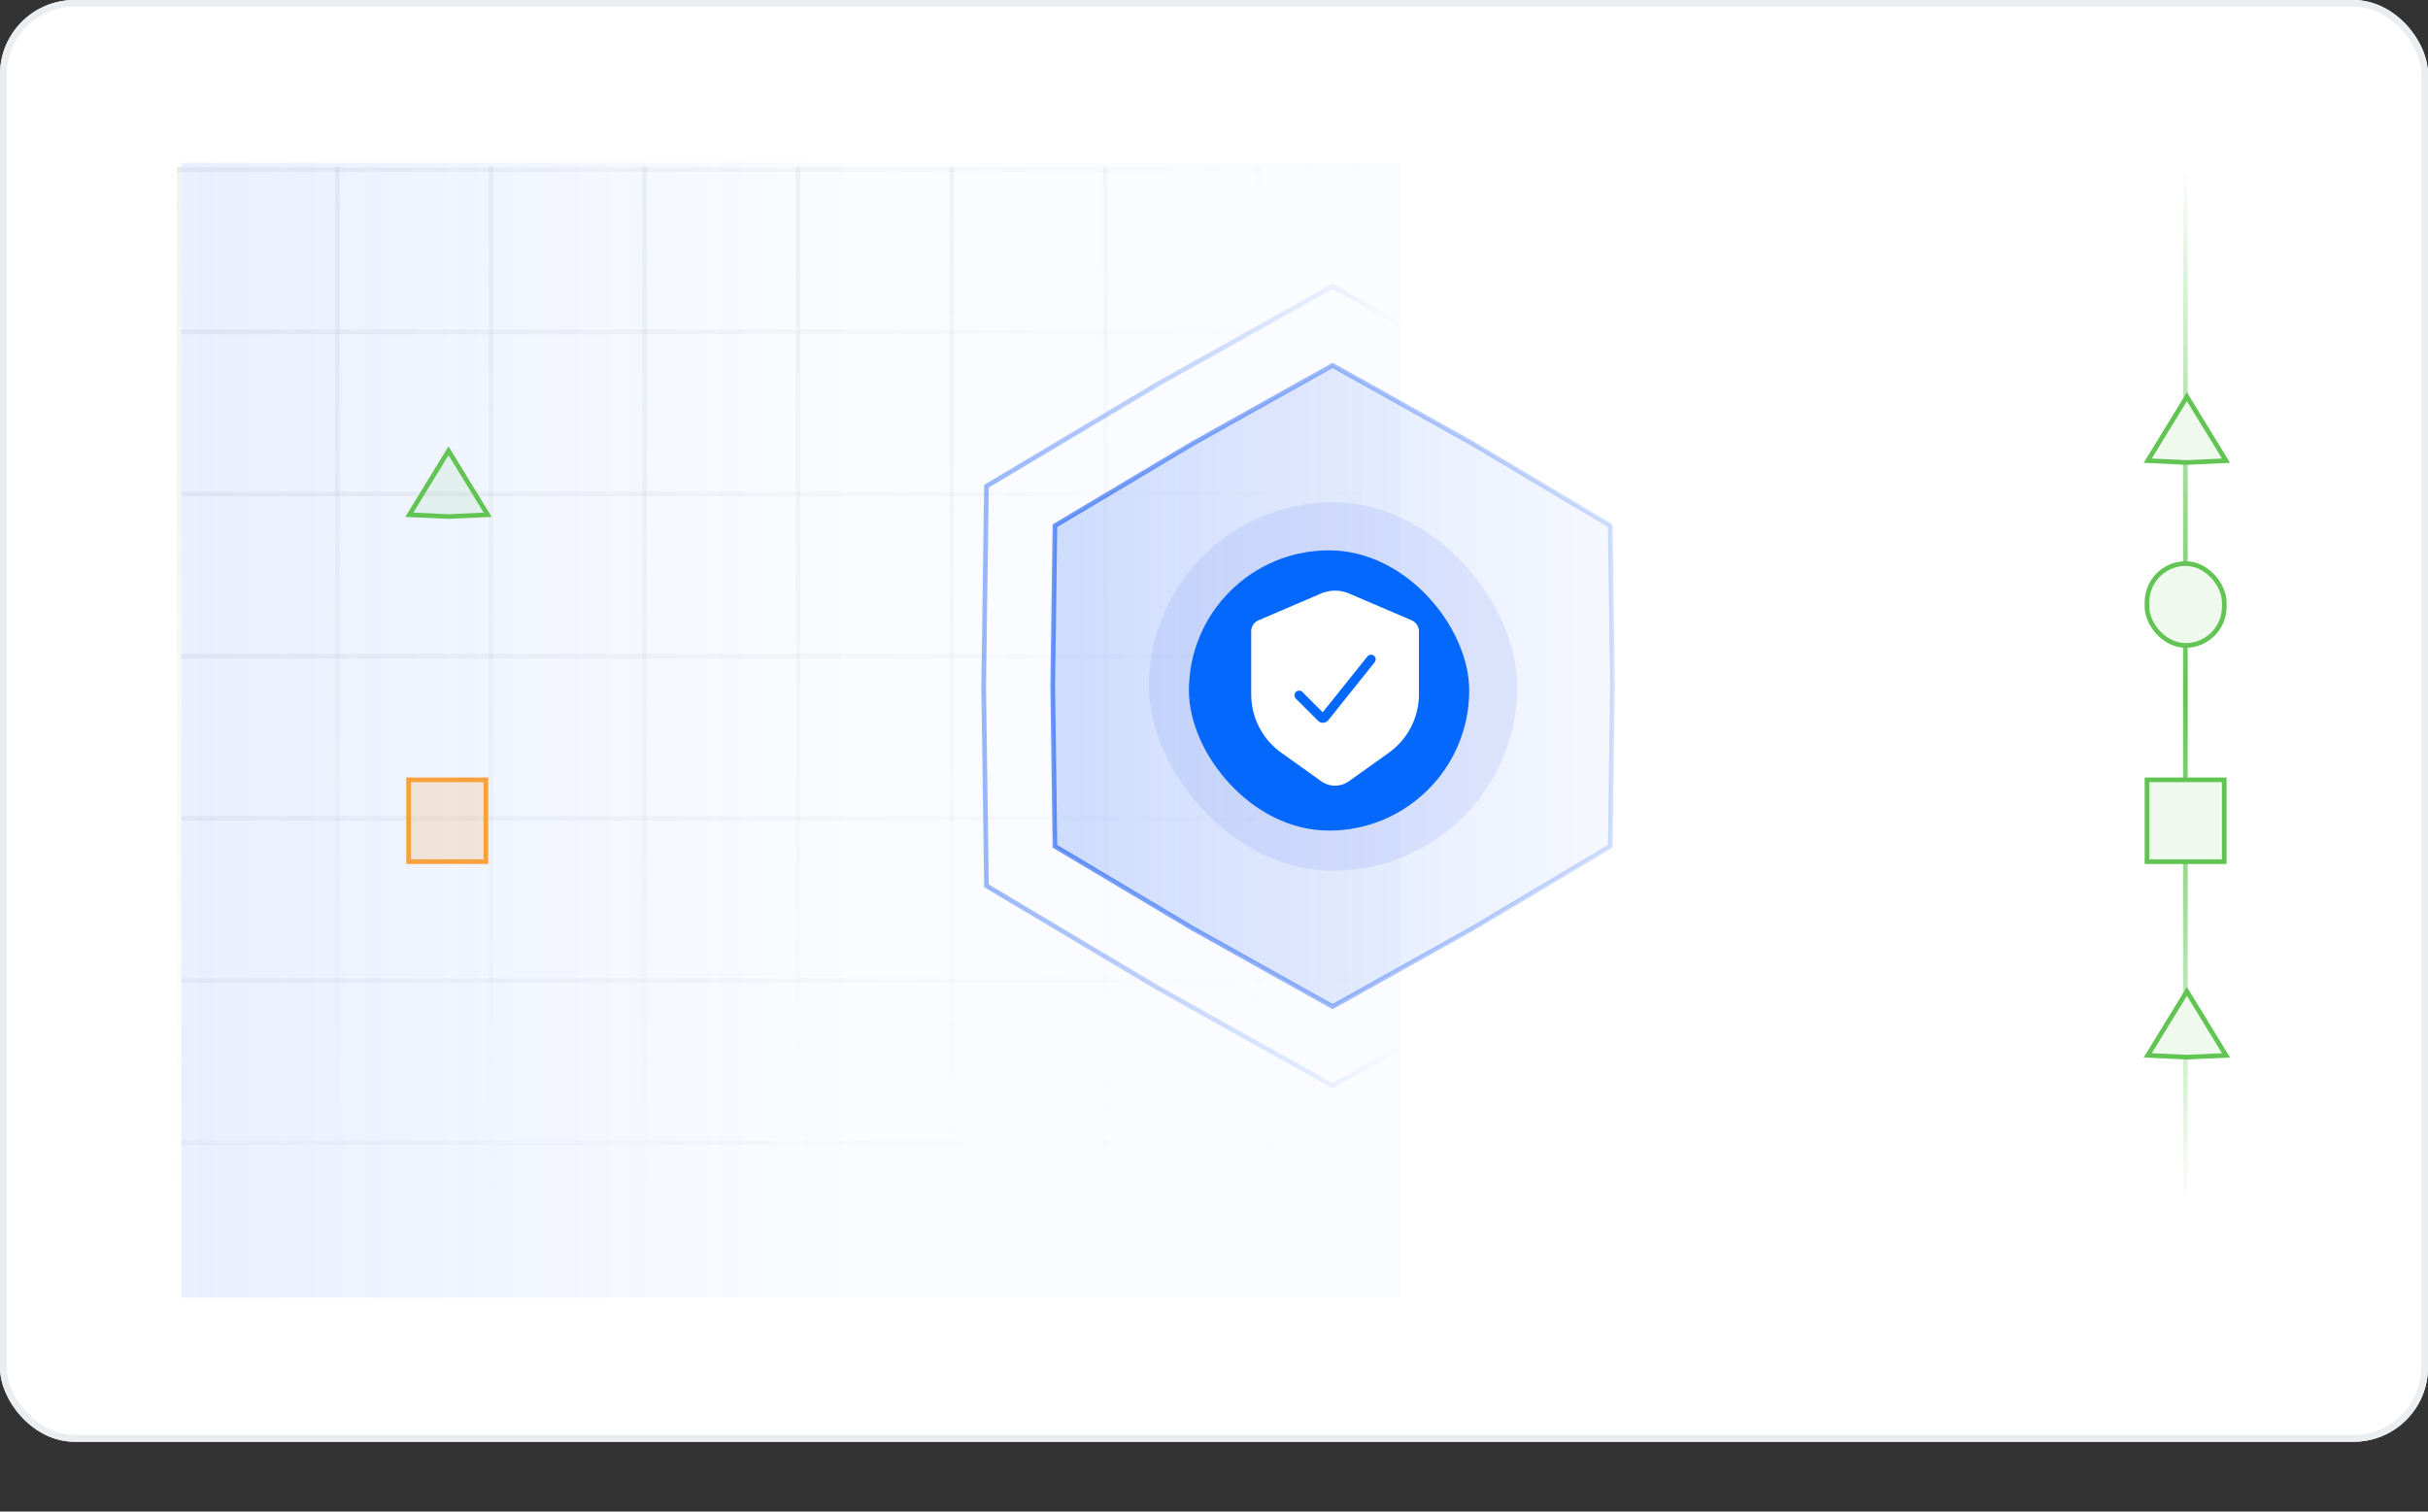
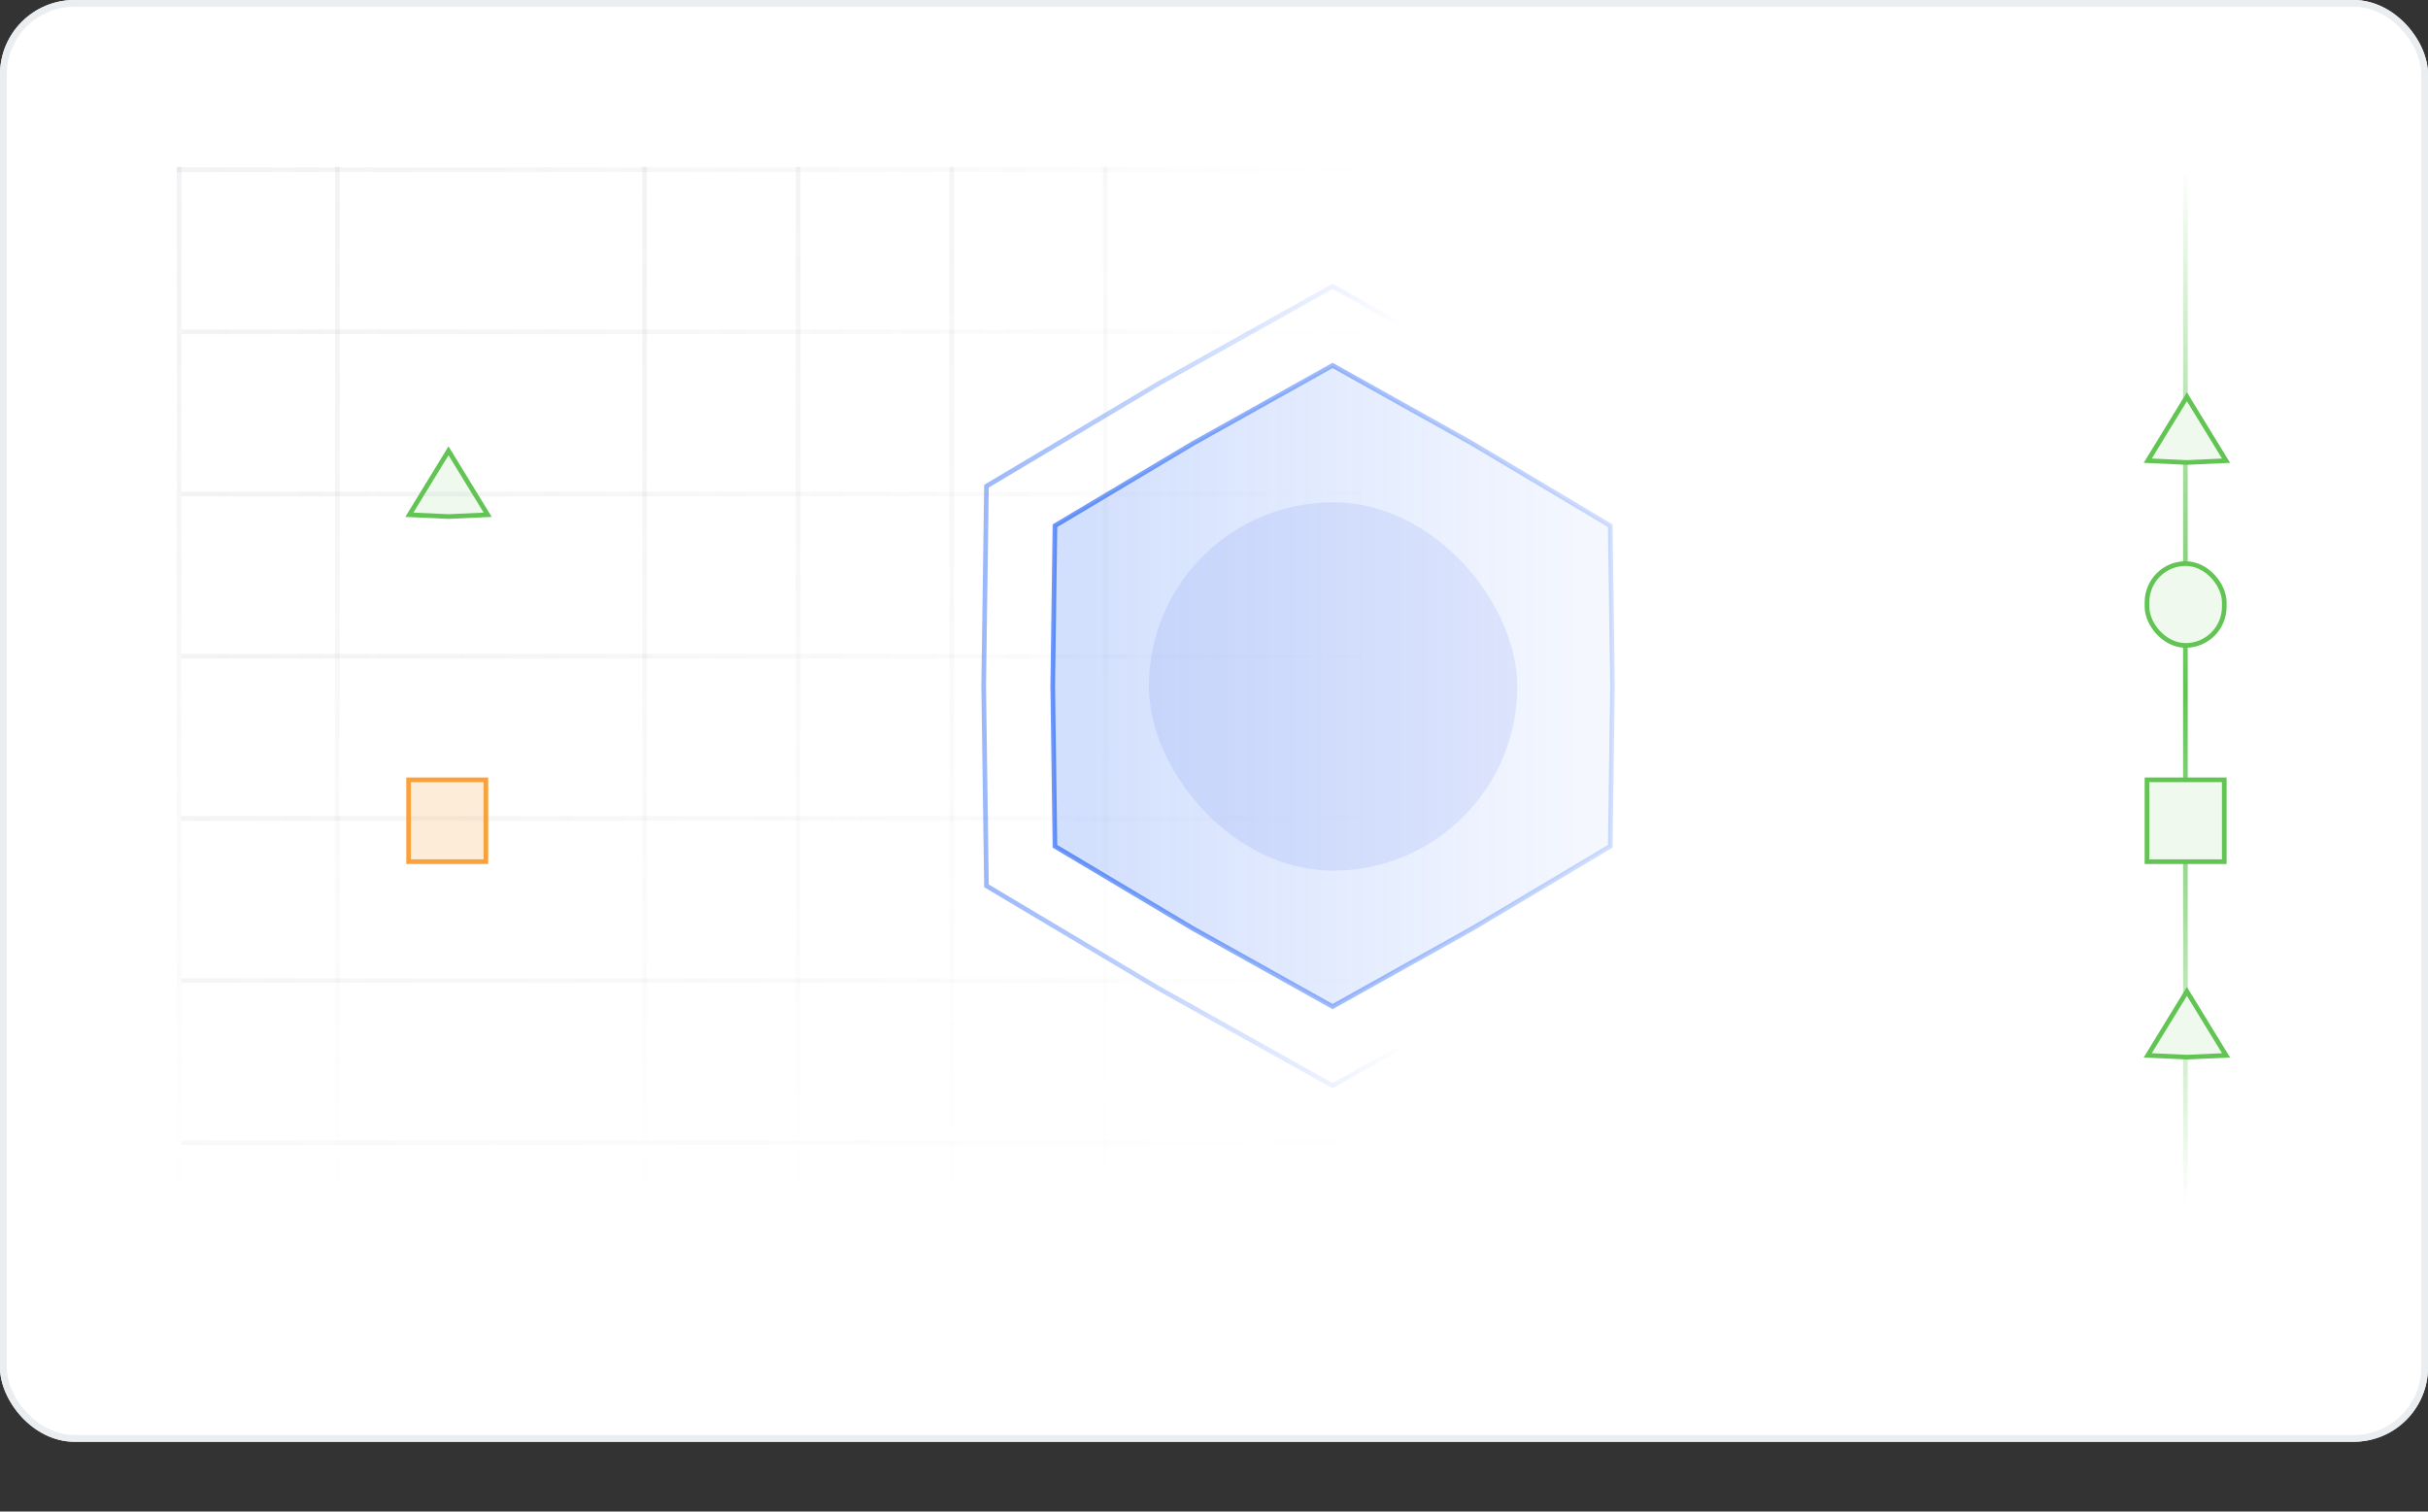
<svg xmlns="http://www.w3.org/2000/svg" width="522" height="325" fill="none">
  <rect width="100%" height="100%" fill="#333333" stroke="none" />
  <g clip-path="url(#a)">
    <rect width="522" height="310" fill="#fff" rx="16" />
-     <path fill="url(#b)" d="M39 35h262v244H39z" />
  </g>
  <rect width="520.547" height="308.547" x=".727" y=".727" stroke="#EAEEF0" stroke-width="1.454" rx="15.273" />
  <path stroke="url(#c)" d="M38 36.487h258.7" />
  <path stroke="url(#d)" d="M39 71.358h258.7" />
  <path stroke="url(#e)" d="M38.5 35.824V259" />
  <path stroke="url(#f)" d="M72.525 35.824V259" />
-   <path stroke="url(#g)" d="M105.551 35.824V259" />
  <path stroke="url(#h)" d="M138.578 35.824V259" />
  <path stroke="url(#i)" d="M469.842 35.824V259" />
  <path stroke="url(#j)" stroke-opacity=".9" d="M171.602 35.824V259" />
  <path stroke="url(#k)" stroke-opacity=".8" d="M204.629 35.824V259" />
  <path stroke="url(#l)" stroke-opacity=".5" d="M237.652 35.824V259" />
-   <path stroke="url(#m)" stroke-opacity=".1" d="M270.68 35.824V259" />
  <path stroke="url(#n)" d="M39 106.229h258.7" />
  <path stroke="url(#o)" d="M39 141.1h258.7" />
  <path stroke="url(#p)" stroke-opacity=".9" d="M39 175.972h258.7" />
  <path stroke="url(#q)" stroke-opacity=".8" d="M39 210.843h258.7" />
  <path stroke="url(#r)" stroke-opacity=".5" d="M39 245.714h258.7" />
  <path fill="#F9A13D" fill-opacity=".2" stroke="#F9A13D" d="M87.846 167.672h16.614v17.598H87.846z" />
  <path fill="#61C453" fill-opacity=".1" stroke="#61C453" d="m96.428 111.063-8.423-.381 8.423-13.759 8.423 13.759-8.423.381Z" />
  <path fill="#EFF9EE" stroke="#61C453" d="M461.584 167.672h16.614v17.598H461.584z" />
  <rect width="16.614" height="17.598" x="461.584" y="121.178" fill="#EFF9EE" stroke="#61C453" rx="8.307" />
  <path fill="#EFF9EE" stroke="#61C453" d="m470.166 99.439-8.423-.382 8.423-13.759 8.423 13.759-8.423.382ZM470.166 227.301l-8.423-.382 8.423-13.758 8.423 13.758-8.423.382Z" />
  <path fill="url(#s)" stroke="url(#t)" d="M256.413 95.388 286.5 78.573l30.087 16.816.006.003 29.6 17.644.481 34.457v.014l-.481 34.457-29.6 17.644-.012.007-30.081 16.812-30.081-16.812-.006-.003-29.606-17.648-.48-34.464.48-34.464 29.606-17.648Z" />
  <path stroke="url(#u)" d="M248.993 82.536 286.5 61.573l37.507 20.963.006.003 36.902 21.997.6 42.957v.014l-.6 42.957-36.902 21.997-.012.007-37.501 20.959-37.501-20.959-.012-.007-36.902-21.997-.6-42.957.001-.007.599-42.964 36.908-22Z" />
-   <rect width="60.26" height="60.26" x="255.607" y="118.33" fill="#006AFF" rx="30.13" />
  <rect width="79.2" height="79.2" x="247" y="108" fill="#2953E8" fill-opacity=".1" rx="39.6" />
-   <path fill="#fff" fill-rule="evenodd" d="m303.499 133.378-13.425-5.753a7.728 7.728 0 0 0-6.088 0l-13.425 5.753a2.577 2.577 0 0 0-1.561 2.368v13.53c0 4.991 2.41 9.675 6.472 12.576l8.564 6.117c1.791 1.279 4.197 1.279 5.988 0l8.564-6.117a15.454 15.454 0 0 0 6.472-12.576v-13.53c0-1.03-.614-1.962-1.561-2.368Zm-7.962 9.022c.345-.431.276-1.061-.156-1.406-.431-.345-1.06-.275-1.405.156l-9.605 12.007-4.362-4.362c-.39-.39-1.023-.39-1.414 0-.39.391-.39 1.024 0 1.414l4.757 4.757c.632.632 1.673.574 2.231-.124l9.954-12.442Z" clip-rule="evenodd" />
  <defs>
    <linearGradient id="b" x1="39" x2="183.848" y1="173.304" y2="173.304" gradientUnits="userSpaceOnUse">
      <stop stop-color="#2061F5" stop-opacity=".1" />
      <stop offset="1" stop-color="#2061F5" stop-opacity=".02" />
    </linearGradient>
    <linearGradient id="c" x1="38" x2="296.7" y1="37.487" y2="37.487" gradientUnits="userSpaceOnUse">
      <stop stop-color="#7F8295" stop-opacity=".1" />
      <stop offset="1" stop-color="#666" stop-opacity="0" />
    </linearGradient>
    <linearGradient id="d" x1="39" x2="297.7" y1="72.358" y2="72.358" gradientUnits="userSpaceOnUse">
      <stop stop-color="#7F8295" stop-opacity=".1" />
      <stop offset="1" stop-color="#666" stop-opacity="0" />
    </linearGradient>
    <linearGradient id="e" x1="37.5" x2="37.5" y1="35.824" y2="259" gradientUnits="userSpaceOnUse">
      <stop stop-color="#7F8295" stop-opacity=".1" />
      <stop offset="1" stop-color="#666" stop-opacity="0" />
    </linearGradient>
    <linearGradient id="f" x1="71.525" x2="71.525" y1="35.824" y2="259" gradientUnits="userSpaceOnUse">
      <stop stop-color="#7F8295" stop-opacity=".1" />
      <stop offset="1" stop-color="#666" stop-opacity="0" />
    </linearGradient>
    <linearGradient id="g" x1="104.551" x2="104.551" y1="35.824" y2="259" gradientUnits="userSpaceOnUse">
      <stop stop-color="#7F8295" stop-opacity=".1" />
      <stop offset="1" stop-color="#666" stop-opacity="0" />
    </linearGradient>
    <linearGradient id="h" x1="137.578" x2="137.578" y1="35.824" y2="259" gradientUnits="userSpaceOnUse">
      <stop stop-color="#7F8295" stop-opacity=".1" />
      <stop offset="1" stop-color="#666" stop-opacity="0" />
    </linearGradient>
    <linearGradient id="i" x1="468.842" x2="468.842" y1="35.824" y2="259" gradientUnits="userSpaceOnUse">
      <stop stop-color="#61C453" stop-opacity="0" />
      <stop offset=".505" stop-color="#61C453" />
      <stop offset="1" stop-color="#61C453" stop-opacity="0" />
    </linearGradient>
    <linearGradient id="j" x1="170.602" x2="170.602" y1="35.824" y2="259" gradientUnits="userSpaceOnUse">
      <stop stop-color="#7F8295" stop-opacity=".1" />
      <stop offset="1" stop-color="#666" stop-opacity="0" />
    </linearGradient>
    <linearGradient id="k" x1="203.629" x2="203.629" y1="35.824" y2="259" gradientUnits="userSpaceOnUse">
      <stop stop-color="#7F8295" stop-opacity=".1" />
      <stop offset="1" stop-color="#666" stop-opacity="0" />
    </linearGradient>
    <linearGradient id="l" x1="236.652" x2="236.652" y1="35.824" y2="259" gradientUnits="userSpaceOnUse">
      <stop stop-color="#7F8295" stop-opacity=".1" />
      <stop offset="1" stop-color="#666" stop-opacity="0" />
    </linearGradient>
    <linearGradient id="m" x1="269.68" x2="269.68" y1="35.824" y2="259" gradientUnits="userSpaceOnUse">
      <stop stop-color="#7F8295" stop-opacity=".1" />
      <stop offset="1" stop-color="#666" stop-opacity="0" />
    </linearGradient>
    <linearGradient id="n" x1="39" x2="297.7" y1="107.229" y2="107.229" gradientUnits="userSpaceOnUse">
      <stop stop-color="#7F8295" stop-opacity=".1" />
      <stop offset="1" stop-color="#666" stop-opacity="0" />
    </linearGradient>
    <linearGradient id="o" x1="39" x2="297.7" y1="142.1" y2="142.1" gradientUnits="userSpaceOnUse">
      <stop stop-color="#7F8295" stop-opacity=".1" />
      <stop offset="1" stop-color="#666" stop-opacity="0" />
    </linearGradient>
    <linearGradient id="p" x1="39" x2="297.7" y1="176.972" y2="176.972" gradientUnits="userSpaceOnUse">
      <stop stop-color="#7F8295" stop-opacity=".1" />
      <stop offset="1" stop-color="#666" stop-opacity="0" />
    </linearGradient>
    <linearGradient id="q" x1="39" x2="297.7" y1="211.843" y2="211.843" gradientUnits="userSpaceOnUse">
      <stop stop-color="#7F8295" stop-opacity=".1" />
      <stop offset="1" stop-color="#666" stop-opacity="0" />
    </linearGradient>
    <linearGradient id="r" x1="39" x2="297.7" y1="246.714" y2="246.714" gradientUnits="userSpaceOnUse">
      <stop stop-color="#7F8295" stop-opacity=".1" />
      <stop offset="1" stop-color="#666" stop-opacity="0" />
    </linearGradient>
    <linearGradient id="s" x1="340.432" x2="231.456" y1="146.944" y2="146.944" gradientUnits="userSpaceOnUse">
      <stop stop-color="#2061F5" stop-opacity=".05" />
      <stop offset="1" stop-color="#2061F5" stop-opacity=".2" />
    </linearGradient>
    <linearGradient id="t" x1="137.492" x2="398.256" y1="217" y2="217" gradientUnits="userSpaceOnUse">
      <stop stop-color="#2061F5" />
      <stop offset="1" stop-color="#2061F5" stop-opacity="0" />
    </linearGradient>
    <linearGradient id="u" x1="101.044" x2="425.592" y1="234" y2="234" gradientUnits="userSpaceOnUse">
      <stop stop-color="#2061F5" />
      <stop offset=".62" stop-color="#2061F5" stop-opacity="0" />
    </linearGradient>
    <clipPath id="a">
      <rect width="522" height="310" fill="#fff" rx="16" />
    </clipPath>
  </defs>
</svg>